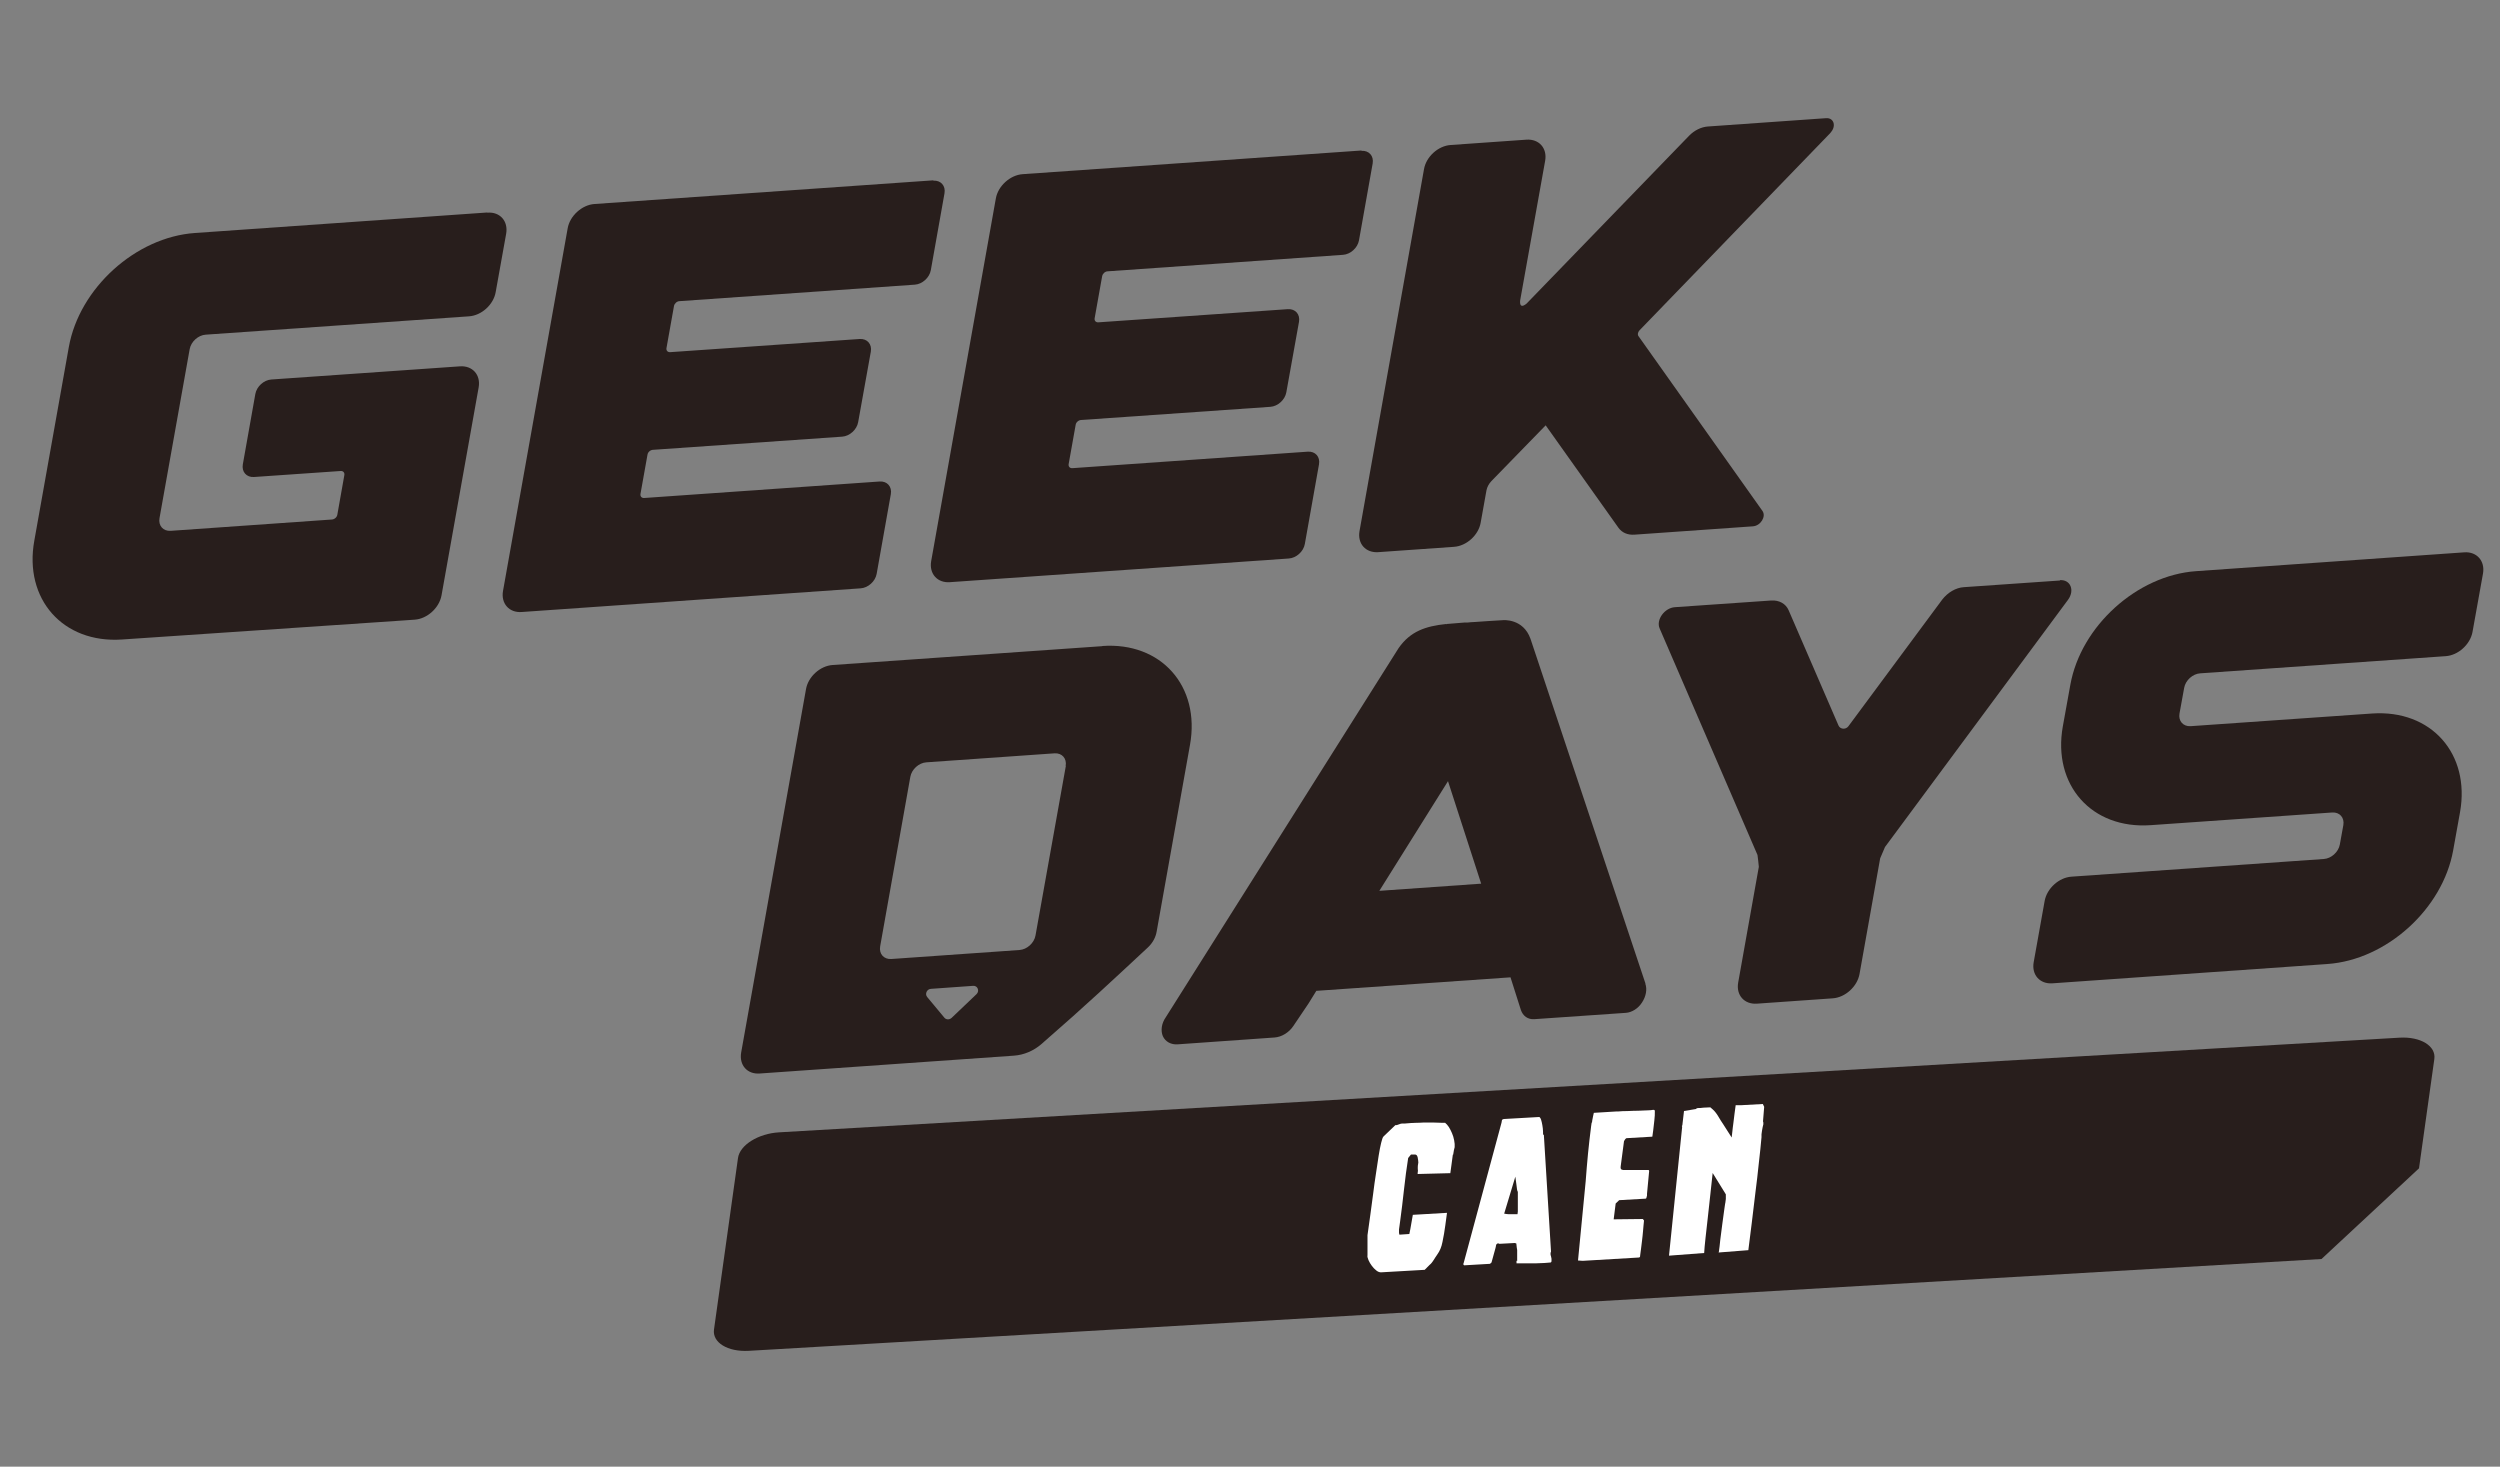
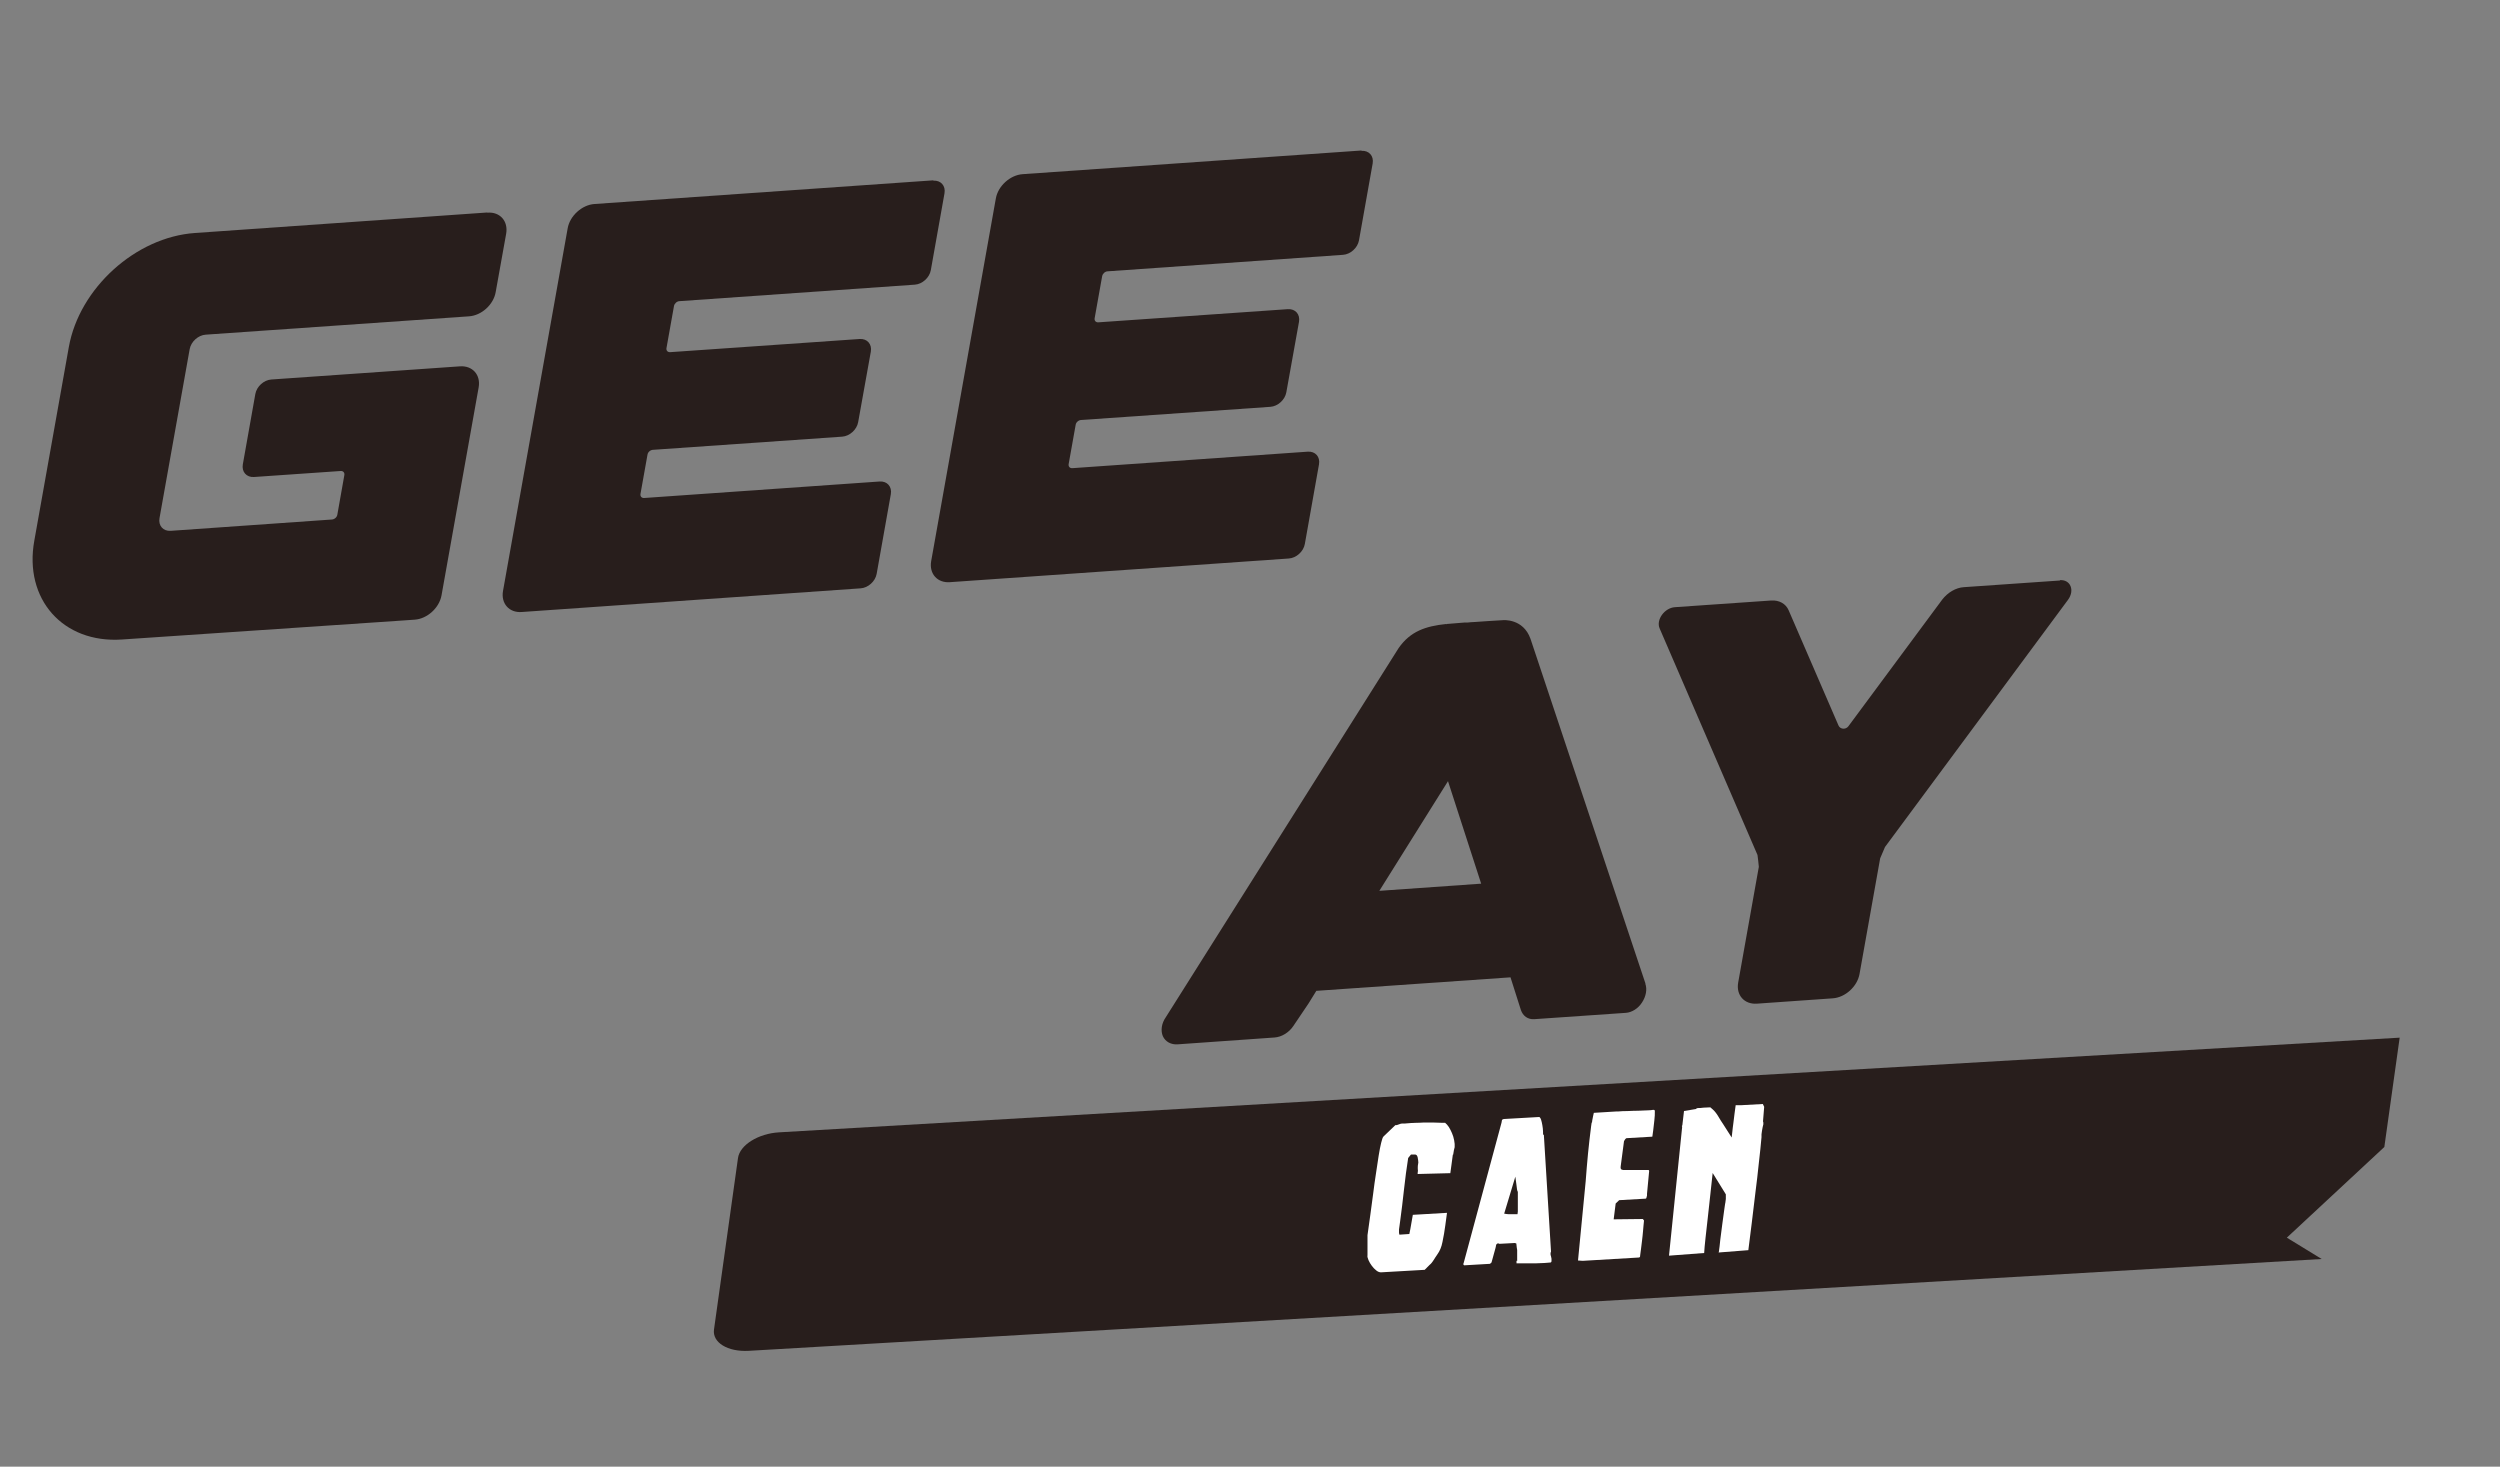
<svg xmlns="http://www.w3.org/2000/svg" id="Calque_1" data-name="Calque 1" viewBox="0 0 150 88">
  <rect x="0" y="0" width="150" height="88" fill="#808080" stroke="none" />
  <defs>
    <style>
      .cls-1 {
        fill: #fff;
      }

      .cls-2 {
        fill: #281e1c;
      }
    </style>
  </defs>
  <g>
    <path class="cls-2" d="m29.23,12.75l-17.54,1.23c-3.55.25-6.93,3.31-7.56,6.84l-2.07,11.61c-.64,3.52,1.72,6.18,5.26,5.94l16.85-1.14.71-.05c.75-.05,1.47-.7,1.61-1.45l2.23-12.49c.13-.75-.37-1.31-1.12-1.26l-11.32.79c-.45.03-.88.42-.96.87l-.75,4.22c-.08.45.22.79.67.76l5.2-.36c.15-.01.25.1.22.25l-.42,2.37c-.02.15-.17.28-.32.29l-9.68.68c-.45.03-.75-.31-.67-.76l1.81-10.14c.08-.45.51-.84.96-.87l15.8-1.1c.75-.05,1.47-.7,1.6-1.45l.63-3.51c.13-.75-.37-1.32-1.12-1.26Z" />
    <path class="cls-2" d="m56,10.82l-20.33,1.42c-.75.05-1.48.71-1.61,1.46l-3.88,21.76c-.13.75.37,1.32,1.13,1.26l20.33-1.42c.45-.03.88-.42.96-.87l.85-4.78c.08-.45-.22-.79-.67-.76l-14.13.99c-.15.01-.25-.1-.22-.25l.42-2.35c.02-.15.17-.28.32-.29l11.36-.79c.45-.03.88-.42.96-.87l.76-4.23c.08-.45-.22-.79-.67-.76l-11.37.79c-.15.01-.25-.1-.22-.25l.45-2.52c.03-.15.17-.28.32-.29l14.13-.99c.45-.03.88-.42.96-.87l.82-4.61c.08-.45-.22-.79-.67-.76Z" />
    <path class="cls-2" d="m81.69,9.03l-20.33,1.42c-.75.05-1.48.71-1.61,1.46l-3.88,21.76c-.13.75.37,1.32,1.13,1.26l20.33-1.42c.45-.03.88-.42.96-.87l.85-4.78c.08-.45-.22-.79-.67-.76l-14.13.99c-.15.01-.25-.1-.22-.25l.42-2.35c.02-.15.17-.28.32-.29l11.36-.79c.45-.03.88-.42.96-.87l.76-4.23c.08-.45-.22-.79-.67-.76l-11.37.79c-.15.01-.25-.1-.22-.25l.45-2.52c.03-.15.17-.28.32-.29l14.13-.99c.45-.03.88-.42.96-.87l.82-4.61c.08-.45-.22-.79-.67-.76Z" />
-     <path class="cls-2" d="m109.83,7.96c.36-.38.21-.9-.26-.87l-7.1.5c-.4.03-.81.23-1.13.56l-9.75,10.07c-.47.38-.38-.2-.38-.2l1.5-8.38c.13-.75-.37-1.31-1.12-1.26l-4.55.32c-.75.05-1.47.7-1.6,1.45l-3.87,21.72c-.13.75.37,1.31,1.12,1.26l4.55-.32c.75-.05,1.47-.7,1.6-1.45l.35-1.95c.04-.19.14-.38.29-.54l3.26-3.35,4.37,6.15c.21.29.55.44.96.41l7.1-.5c.47-.03.81-.59.58-.92l-7.44-10.49c-.07-.09-.04-.24.06-.35l11.48-11.87Z" />
-     <path class="cls-2" d="m66.13,38.77l-16.17,1.13c-.75.05-1.47.7-1.6,1.45l-3.89,21.8c-.13.75.36,1.32,1.12,1.26l15.24-1.07c.6-.04,1.19-.29,1.66-.7,2.77-2.41,4.28-3.84,6.38-5.79.28-.26.47-.6.53-.96l2-11.2c.63-3.52-1.73-6.18-5.26-5.93Zm-7.54,20.88l-1.49,1.42c-.13.12-.32.12-.43,0l-1.04-1.25c-.15-.18-.02-.48.23-.49l2.53-.18c.27-.02.4.31.2.5Zm5.36-13.69l-1.82,10.17c-.08.45-.51.84-.96.87l-7.69.54c-.45.03-.75-.31-.67-.76l1.81-10.17c.08-.45.51-.84.96-.87l7.69-.54c.45-.03.75.31.67.76Z" />
    <path class="cls-2" d="m98.73,59.02l-6.9-20.69c-.44-1.24-1.65-1.12-1.65-1.12-.64.04-1.19.07-1.7.11-.15,0-.27.02-.41.03h-.18c-.4.03-.76.06-1.1.09v.02s0,0-.02,0v-.02c-1.23.13-2.14.43-2.85,1.44l-13.97,22.15c-.26.37-.32.8-.18,1.14.15.33.49.52.89.49l5.81-.41c.43-.03.87-.3,1.13-.69l.91-1.35.47-.76,11.65-.81.62,1.95c.12.37.43.59.81.56l5.5-.38c.36-.03.73-.26.96-.62.24-.36.32-.79.2-1.13Zm-15.97-5.57l4.12-6.58,1.99,6.15-6.11.43Z" />
    <path class="cls-2" d="m123.6,34.83l-5.77.4c-.48.03-.97.32-1.3.75l-5.63,7.6c-.16.21-.49.18-.59-.05l-2.99-6.91c-.17-.4-.57-.62-1.05-.59l-5.77.4c-.63.04-1.15.76-.92,1.28l5.87,13.59c.03.24.06.47.08.71l-1.24,6.95c-.13.75.37,1.31,1.12,1.26l4.55-.32c.75-.05,1.47-.7,1.61-1.45l1.24-6.95c.1-.23.19-.45.29-.68l10.98-14.83c.42-.57.15-1.23-.49-1.18Z" />
-     <path class="cls-2" d="m147.86,33.14l-16.1,1.13c-3.54.25-6.91,3.3-7.54,6.82l-.45,2.49c-.63,3.52,1.73,6.18,5.27,5.93l10.89-.76c.45-.03.75.31.67.76l-.21,1.16c-.08.45-.51.84-.96.87l-15.14,1.06c-.75.05-1.47.7-1.61,1.45l-.66,3.69c-.13.75.37,1.31,1.12,1.26l15.81-1.11h0s.7-.05.7-.05c3.54-.25,6.91-3.3,7.54-6.82l.41-2.28c.63-3.52-1.73-6.17-5.27-5.93l-10.89.76c-.45.03-.75-.31-.67-.76l.28-1.54c.08-.45.51-.84.96-.87l14.73-1.03c.75-.05,1.47-.7,1.61-1.45l.63-3.51c.13-.75-.37-1.32-1.12-1.27Z" />
  </g>
-   <path class="cls-2" d="m139.3,75.54l-94.38,5.51c-1.26.07-2.19-.5-2.08-1.28l1.44-10.29c.11-.78,1.22-1.47,2.47-1.54l97.23-5.68c1.26-.07,2.19.5,2.08,1.28l-.92,6.56c-2.04,1.9-3.81,3.54-5.85,5.44Z" />
+   <path class="cls-2" d="m139.3,75.54l-94.38,5.51c-1.26.07-2.19-.5-2.08-1.28l1.44-10.29c.11-.78,1.22-1.47,2.47-1.54l97.23-5.68l-.92,6.56c-2.04,1.9-3.81,3.54-5.85,5.44Z" />
  <g>
    <path class="cls-1" d="m87.17,69.28c-.03.21-.06.43-.09.67l-.06.44-1.96.05v-.06c.02-.1.02-.17.01-.21-.01-.04,0-.12,0-.22l.03-.2c0-.09-.02-.19-.04-.31-.03-.12-.08-.17-.17-.17h-.23s-.17.21-.17.21c-.09.59-.18,1.22-.25,1.89-.07.67-.15,1.29-.23,1.89l-.07.51s0,.11,0,.19c.01.08.02.12.03.12l.59-.04c.04-.19.08-.38.11-.58.03-.2.07-.39.1-.57l2.05-.12-.1.74c-.05.35-.1.69-.17,1-.06.32-.17.56-.3.74-.02.03-.05.07-.08.12-.04.05-.07.11-.11.17-.04.06-.07.1-.1.15-.03.04-.05.07-.06.08-.03.04-.07.08-.12.12-.05.05-.1.1-.14.14-.04.05-.1.1-.16.16l-2.62.15c-.09,0-.18-.03-.28-.11-.1-.08-.19-.17-.27-.28-.08-.11-.15-.22-.2-.34-.05-.12-.08-.22-.06-.3,0,0,0-.05,0-.12v-1.08s.17-1.22.17-1.22l.17-1.27c.05-.42.11-.83.17-1.22.06-.4.11-.75.16-1.06s.1-.57.15-.77c.05-.2.09-.33.14-.38l.71-.68h.06s.1-.02.16-.05c.06-.03.12-.04.19-.05h.18c.25-.02.45-.04.63-.04s.34-.01.5-.02c.16,0,.32,0,.5,0,.17,0,.38.01.63.02h.14c.07.06.15.14.22.25.07.11.13.23.19.37.06.13.1.28.13.43.03.15.04.29.03.41-.03.09-.06.24-.09.45Z" />
    <path class="cls-1" d="m91.03,75.66c0-.08,0-.17,0-.25,0-.09,0-.17,0-.25,0-.08,0-.13,0-.16-.02-.07-.03-.2-.05-.39l-.09-.03-.93.05s-.05-.03-.08-.03c-.03,0-.07.03-.11.08,0,.03-.01.07-.02.11s-.02.07-.02.09l-.24.87-.09.08-1.55.09s-.06-.03-.05-.09l.02-.05,2.26-8.38s.02-.06.03-.15c0-.07.05-.1.14-.11l2.11-.12s.07.05.1.15c.03.1.06.21.08.34s.04.25.04.36c0,.11.01.18,0,.21h.05s.43,7.01.43,7.01c-.04.09-.04.19,0,.29.03.1.04.2.03.29,0,.04-.02.07-.05.08l-.37.03-.5.02s-.12,0-.23,0-.23,0-.36,0c-.13,0-.25,0-.36,0-.11,0-.19,0-.23,0,0-.02,0-.08,0-.16Zm-.77-2.84s.07.01.12.02c.06,0,.1.01.11.01.02,0,.06,0,.12,0,.05,0,.11,0,.18,0,.06,0,.12,0,.16,0,.04,0,.08,0,.1,0l.02-.16v-1.18s-.04-.06-.05-.16c-.01-.1-.03-.2-.04-.31-.01-.11-.03-.26-.06-.44l-.67,2.22Z" />
    <path class="cls-1" d="m95.52,67.35c.01-.09.02-.18.04-.25.01-.08.04-.19.07-.33l.66-.04.66-.04c.07,0,.2,0,.4-.02.2,0,.41-.01.63-.02.22,0,.44-.01.65-.02s.35-.01.42-.02c.06-.01.1-.02.14-.02.06,0,.09.01.1.06,0,.18,0,.37-.03.58-.02.21-.05.41-.07.61l-.05.36-1.55.09s-.06.03-.09.08c-.03.05-.05.08-.06.1l-.2,1.52c-.01.09,0,.15.05.18.04.02.11.04.19.03h1.44s.03.05.03.05l-.13,1.38v.11s-.03.1-.03.1c0,.05-.03.08-.06.08l-1.58.09-.21.2-.12.95,1.75-.02.07.09c-.03.25-.04.47-.06.65-.02.18-.03.37-.06.57-.02.2-.04.36-.06.49l-.04.3-.02.17-.05.04-3.39.2-.28-.02.46-4.75c.04-.57.09-1.12.14-1.66s.12-1.1.19-1.67l.03-.2Z" />
    <path class="cls-1" d="m103.13,75.12c.03-.2.06-.45.09-.76.04-.31.08-.62.12-.93l.11-.81.04-.28c.01-.11.03-.16.03-.17l.03-.23v-.28s-.79-1.28-.79-1.28c-.04.39-.09.83-.14,1.29-.05.46-.1.92-.15,1.37-.05.45-.1.86-.14,1.25-.04.38-.07.68-.08.89l-2.11.16.79-7.73-.02-.05s.02-.03.03-.04l.1-.86.72-.12.04-.04s.05-.02.12-.02h.1s.18-.02.18-.02l.42-.02.15.13c.12.11.23.25.33.42.1.17.19.32.29.46l.51.8c.01-.08.02-.2.04-.35.02-.15.03-.32.06-.5l.07-.57.07-.52c.06,0,.12,0,.18,0s.12,0,.18,0l1.27-.07.08.17-.07.87.02.07v.11c-.03.09-.05.22-.08.38s-.04.29-.03.39c-.04.44-.09.96-.16,1.55-.06.59-.13,1.19-.21,1.81-.07.62-.15,1.23-.22,1.83-.07.6-.14,1.13-.2,1.59l-1.79.14Z" />
  </g>
</svg>